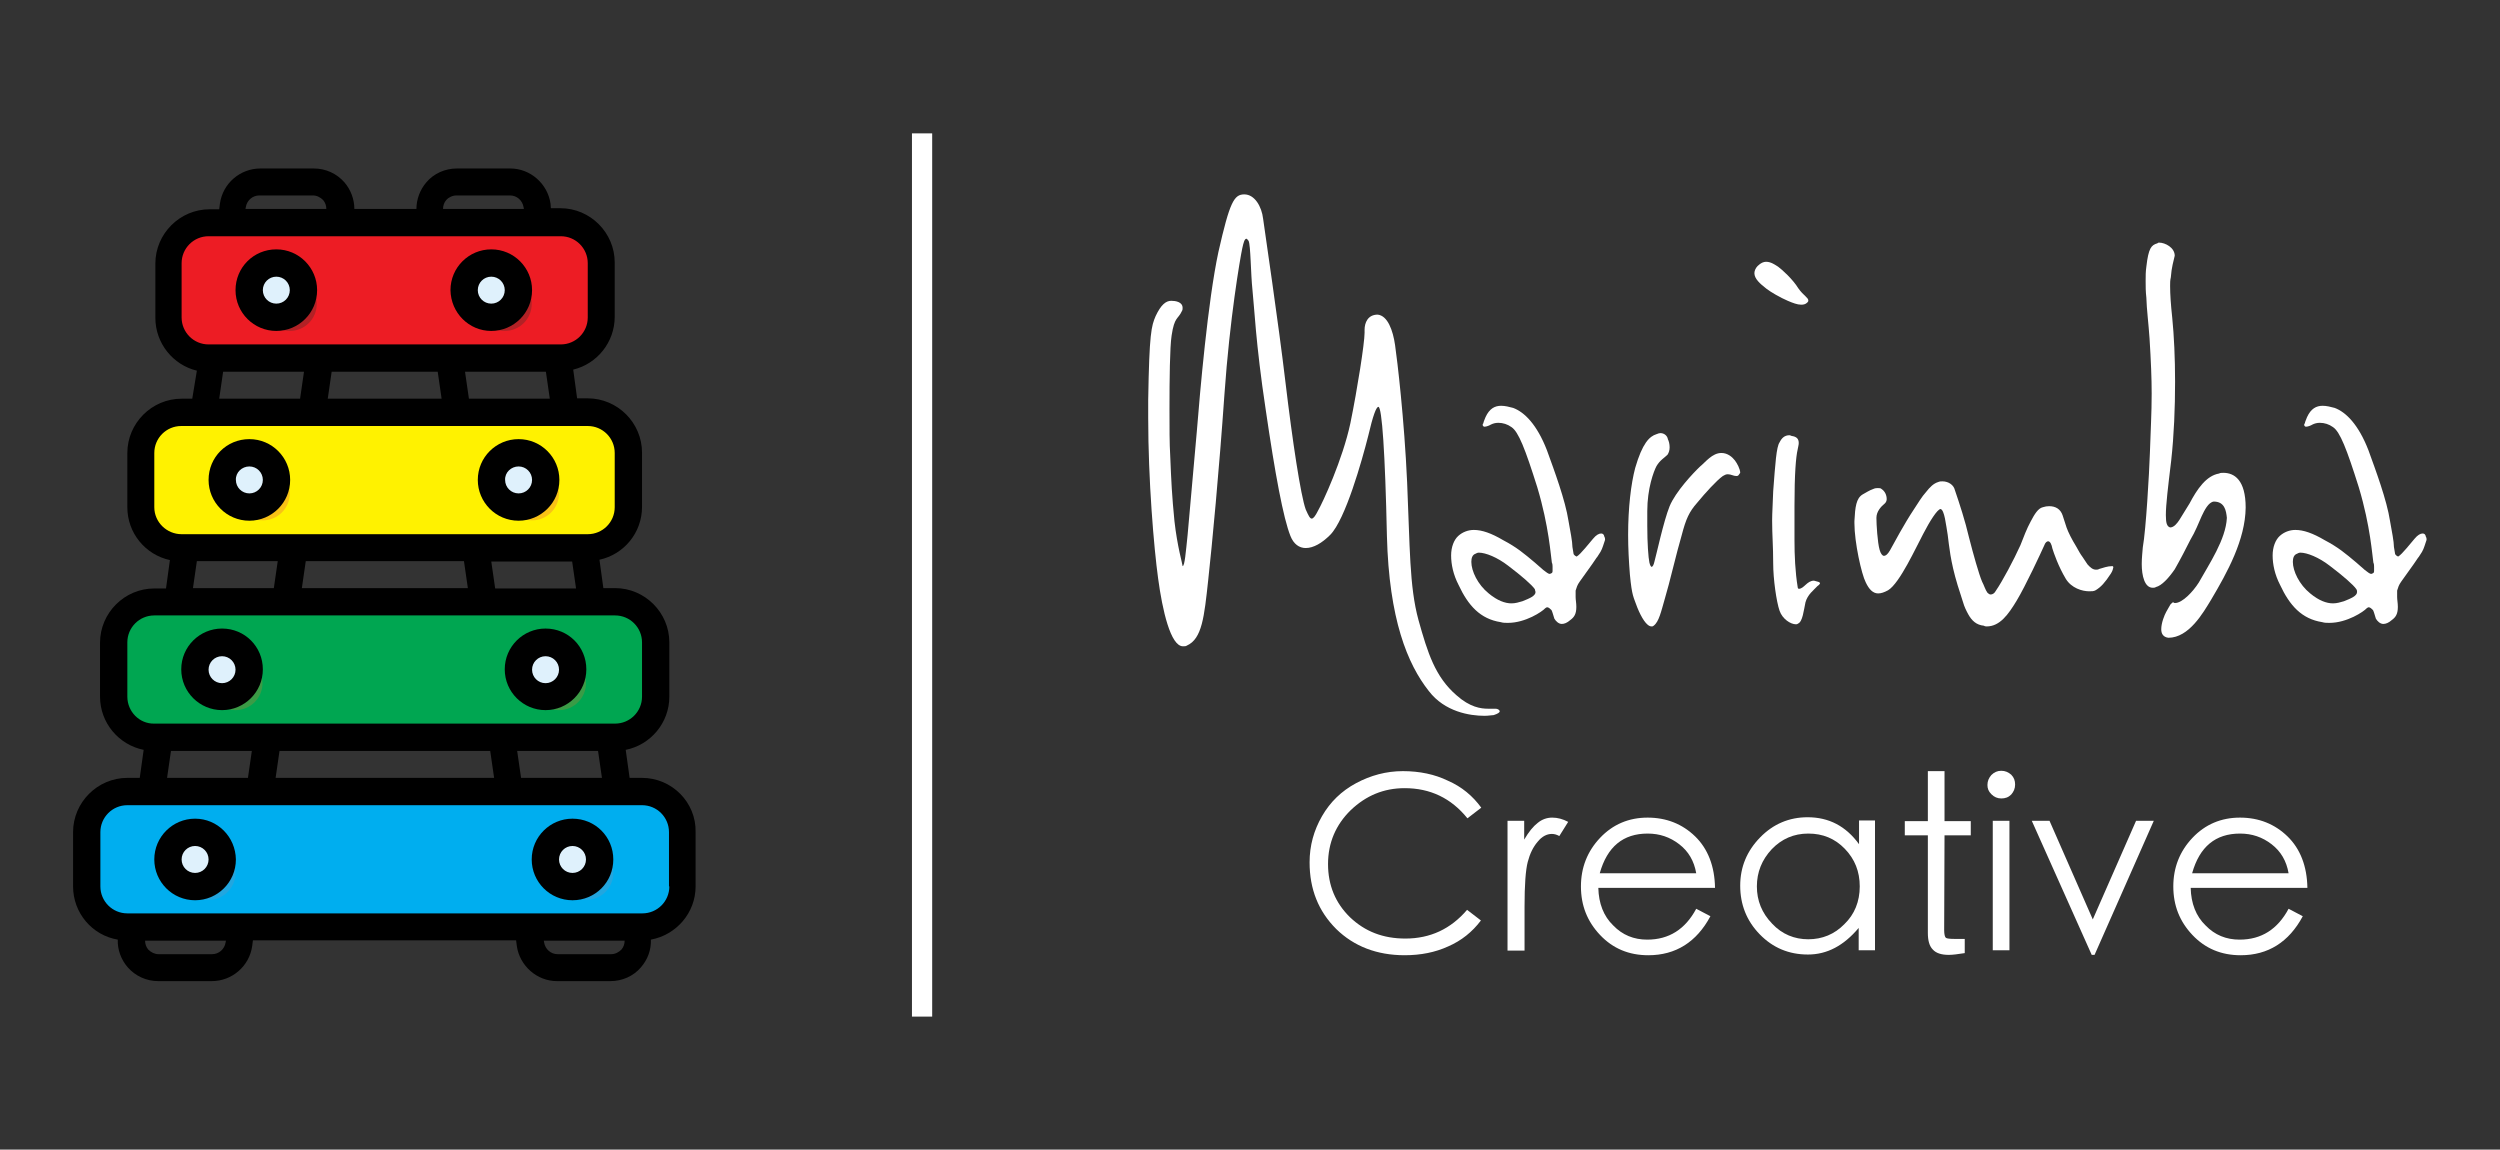
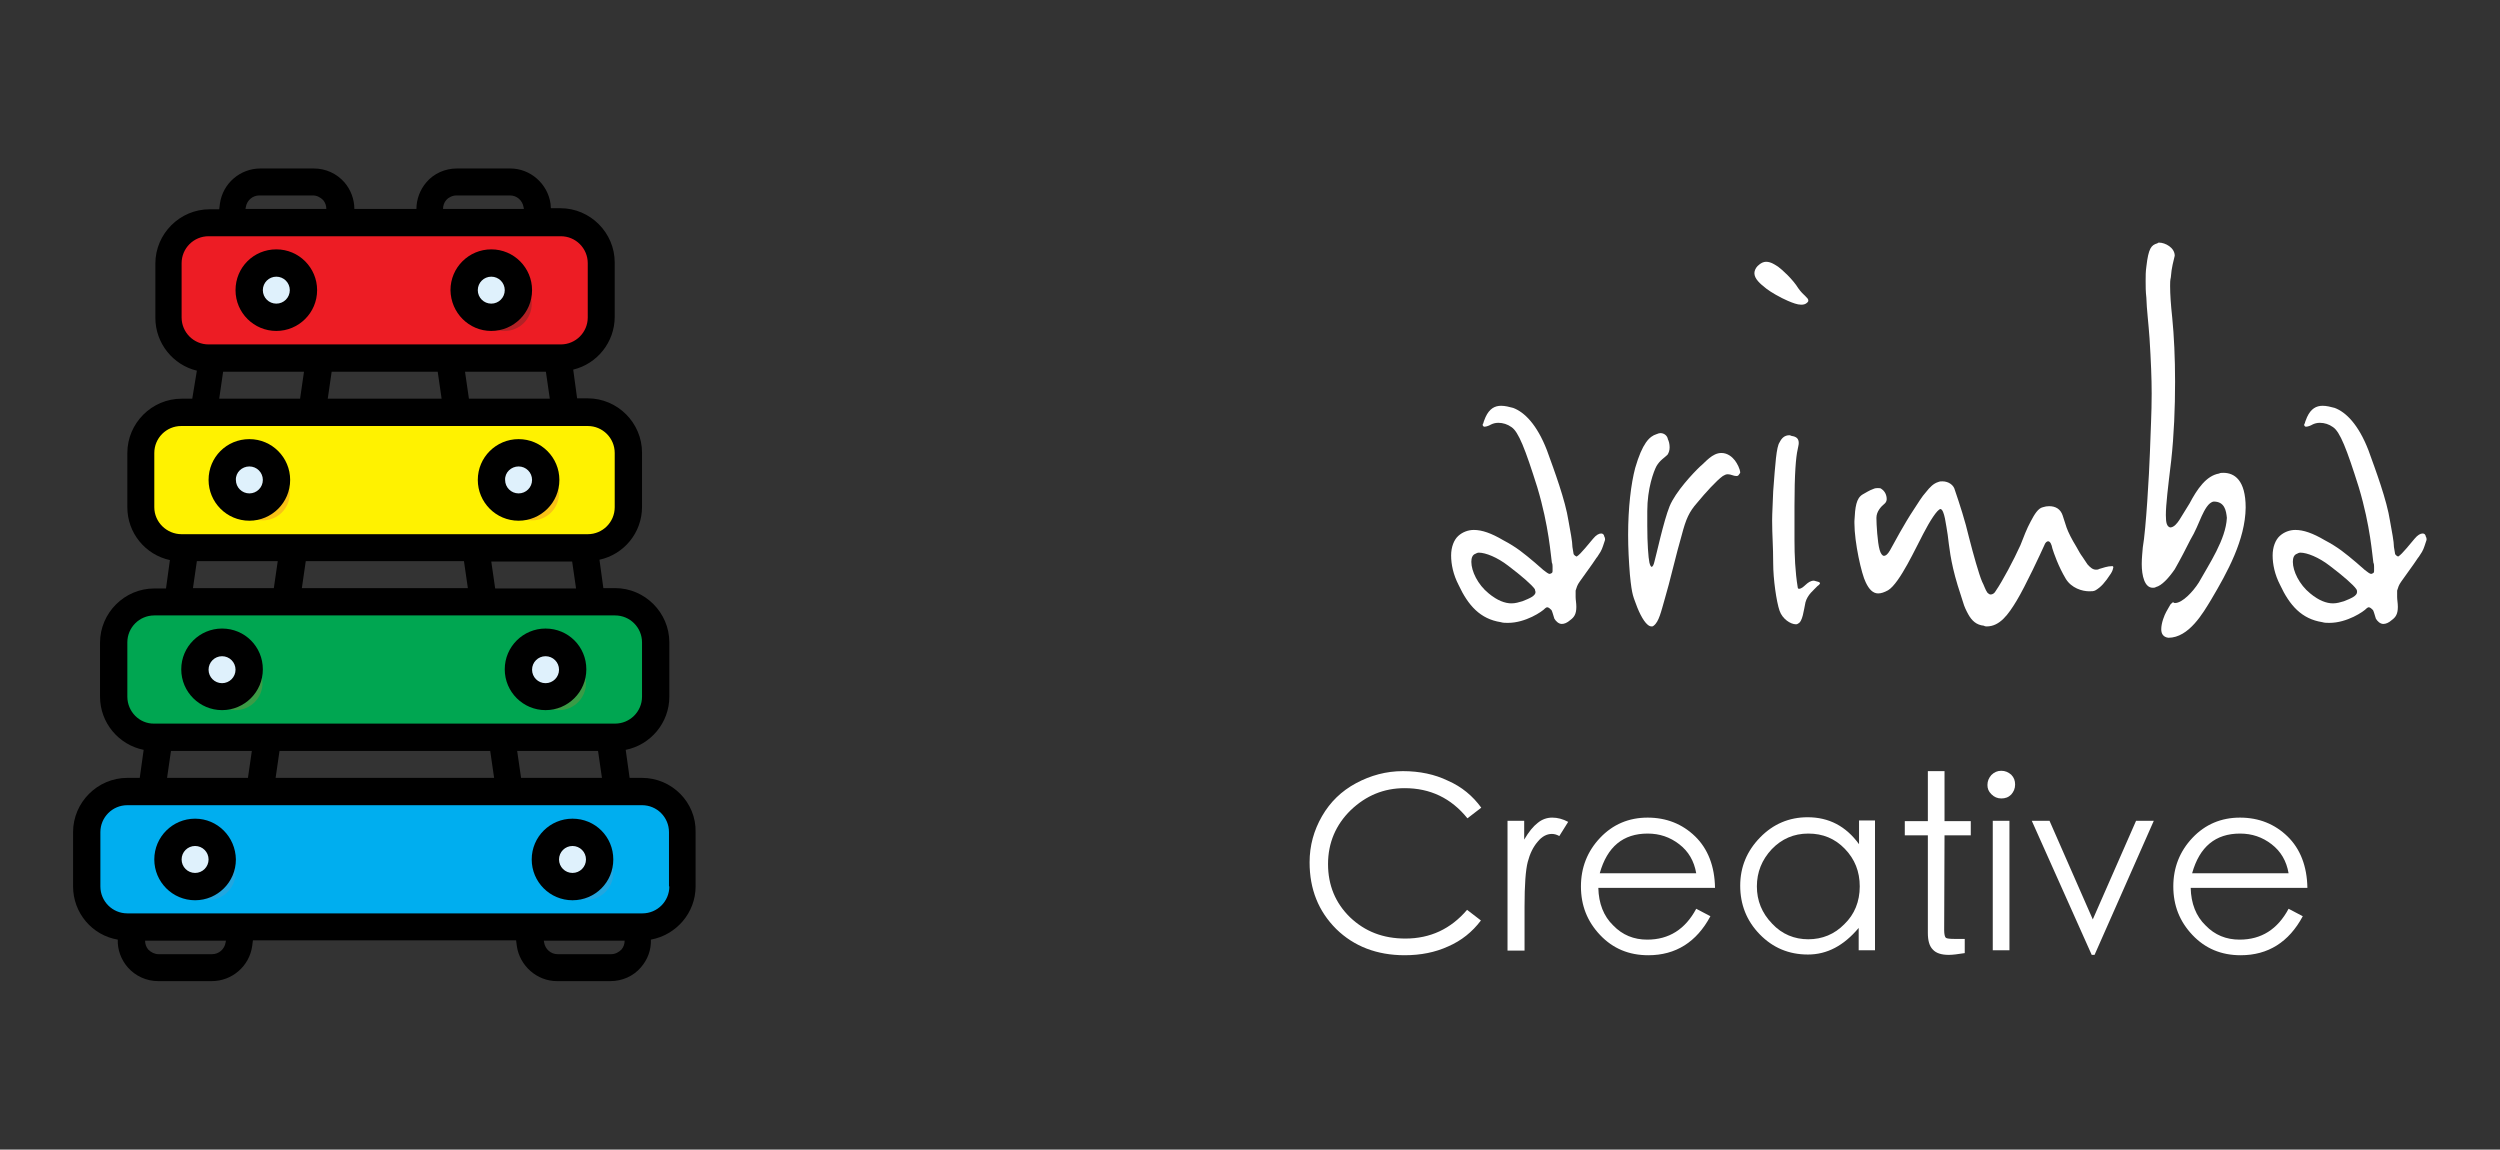
<svg xmlns="http://www.w3.org/2000/svg" id="Layer_1" x="0px" y="0px" viewBox="0 0 704.8 324.1" style="enable-background:new 0 0 704.8 324.1;" xml:space="preserve">
  <rect x="0" y="0" width="704.8" height="324.1" fill="#333333" stroke="none" />
  <style type="text/css">	.st0{fill:#FFFFFF;}	.st1{fill:#ED1C24;}	.st2{fill:#FFF200;}	.st3{fill:#00A651;}	.st4{fill:#00AEEF;}	.st5{fill:#B22125;}	.st6{fill:#F9C216;}	.st7{fill:#3B9B46;}	.st8{fill:#22A6DF;}	.st9{fill:#DFF1FC;}</style>
-   <rect x="257.1" y="37.6" class="st0" width="5.7" height="249" />
  <g>
    <g>
      <path class="st0" d="M417.6,227.7l-3.9,3c-4.6-5.7-10.5-8.5-17.7-8.5c-5.9,0-10.9,2.1-15.2,6.2c-4.2,4.1-6.4,9.2-6.4,15.2   s2.1,11,6.2,15c4.2,4,9.3,6,15.6,6c7,0,12.8-2.7,17.4-8.1l3.9,3c-2.4,3.2-5.5,5.7-9.2,7.3c-3.7,1.7-7.8,2.5-12.3,2.5   c-7.8,0-14.3-2.5-19.3-7.4c-5-5-7.5-11.2-7.5-18.8c0-4.7,1.2-9,3.5-13c2.3-4,5.5-7.1,9.6-9.3s8.5-3.4,13.2-3.4   c4.7,0,9,0.9,12.7,2.7C412.1,221.8,415.2,224.4,417.6,227.7z" />
      <path class="st0" d="M424.9,231.4h4.8v5.3c1.3-2.2,2.5-3.7,3.8-4.7c1.2-1,2.6-1.5,4.1-1.5s3,0.4,4.5,1.2l-2.5,4   c-0.7-0.4-1.4-0.6-2.1-0.6c-1.4,0-2.8,0.7-4,2.2c-1.3,1.5-2.2,3.4-2.8,5.7c-0.6,2.3-0.9,6.5-0.9,12.6V268H425v-36.6H424.9z" />
      <path class="st0" d="M478.2,256.2l4,2.1c-3.9,7.3-9.8,11-17.5,11c-5.5,0-10-1.9-13.6-5.7s-5.4-8.3-5.4-13.7   c0-5.3,1.8-9.9,5.4-13.7s8.1-5.7,13.4-5.7s9.8,1.8,13.4,5.3s5.5,8.4,5.6,14.5h-32.9c0.1,4.4,1.5,8,4.2,10.6c2.6,2.7,5.8,4,9.6,4   C470.5,264.9,475.1,262,478.2,256.2z M478.2,246.2c-0.6-3.5-2.2-6.2-4.8-8.2c-2.6-2-5.5-3-8.9-3c-6.9,0-11.4,3.7-13.5,11.2H478.2z   " />
      <path class="st0" d="M528.6,231.4v36.5H524v-6.3c-4.2,5-8.9,7.5-14.3,7.5s-9.9-1.9-13.6-5.7s-5.5-8.4-5.5-13.7s1.9-9.8,5.6-13.6   s8.2-5.7,13.4-5.7c6,0,10.8,2.5,14.5,7.6v-6.7h4.5V231.4z M524.3,249.9c0-4.2-1.4-7.7-4.2-10.6c-2.8-2.9-6.2-4.3-10.3-4.3   s-7.5,1.5-10.3,4.4c-2.8,3-4.2,6.5-4.2,10.5s1.4,7.5,4.3,10.5c2.8,3,6.3,4.4,10.2,4.4s7.4-1.4,10.2-4.3   C522.8,257.8,524.3,254.2,524.3,249.9z" />
      <path class="st0" d="M548.1,262.2c0,1.2,0.2,2,0.5,2.2s1.1,0.3,2.5,0.3h2.8v4c-1.9,0.3-3.4,0.5-4.5,0.5c-2.1,0-3.6-0.5-4.5-1.5   c-1-1-1.4-2.6-1.4-4.7v-27.5H537v-4h6.5v-14.1h4.7v14.1h7.4v4h-7.4L548.1,262.2L548.1,262.2z" />
      <path class="st0" d="M560.3,221.3c0-1.1,0.4-2,1.1-2.8c0.8-0.8,1.7-1.2,2.8-1.2c1.1,0,2,0.4,2.8,1.1c0.8,0.8,1.1,1.7,1.1,2.8   s-0.4,2-1.1,2.8c-0.8,0.8-1.7,1.1-2.8,1.1s-2-0.4-2.8-1.2S560.3,222.3,560.3,221.3z M561.8,231.4h4.7v36.5h-4.7V231.4z" />
      <path class="st0" d="M572.8,231.4h5l12.2,27.8l12.2-27.8h5l-16.7,37.8h-0.8L572.8,231.4z" />
      <path class="st0" d="M645.2,256.2l4,2.1c-3.9,7.3-9.8,11-17.5,11c-5.5,0-10-1.9-13.6-5.7c-3.6-3.8-5.4-8.3-5.4-13.7   c0-5.3,1.8-9.9,5.4-13.7c3.6-3.8,8.1-5.7,13.4-5.7s9.8,1.8,13.4,5.3c3.6,3.5,5.5,8.4,5.6,14.5h-32.9c0.1,4.4,1.5,8,4.2,10.6   c2.6,2.7,5.8,4,9.6,4C637.5,264.9,642.1,262,645.2,256.2z M645.2,246.2c-0.6-3.5-2.2-6.2-4.8-8.2s-5.5-3-8.9-3   c-6.9,0-11.4,3.7-13.5,11.2H645.2z" />
    </g>
    <g>
-       <path class="st0" d="M421.1,201.6c-0.5,0-1.4,0.2-2.6,0.2c-4.1,0-11.2-1.1-15.7-7c-6-7.6-11.2-20.2-11.8-43.7   c-0.5-23.4-1.4-36.4-2.4-36.4c-0.6,0-1.5,2.3-2.9,8.3c-1.7,6.7-6.4,23.5-10.7,27.8c-2.3,2.3-4.7,3.7-6.9,3.7   c-1.8,0-3.4-1.1-4.3-3.4c-2-5-4.3-17.3-7-35.8c-2.8-18.5-3.2-29-3.7-33.5c-0.5-4.6-0.5-12.7-1.1-13.9c-0.2-0.3-0.5-0.6-0.6-0.6   c-0.5,0-0.8,0.9-1.2,2.8c-0.6,2.9-3.5,19.6-5,41c-1.5,21.5-3.5,42.6-4.6,52.6c-1.1,10.1-1.7,16.4-6,18.3c-0.3,0.2-0.6,0.2-1.1,0.2   c-3.5,0-5.8-10.2-7-19.1c-1.2-8.7-2.8-27.7-2.8-45.4v-4.9c0.3-18.9,0.9-20.9,2.1-23.7c1.5-3.2,2.9-4.3,4.4-4.3   c1.2,0,3.2,0.3,3.2,2c0,0.3,0,0.6-0.2,0.9c-1.1,2.4-2.1,1.5-2.9,6.9c-0.5,3.2-0.6,12.4-0.6,20.6c0,5.2,0,10.1,0.2,13.1   c0.3,7.5,0.5,11.5,1.2,18.6c0.8,7.2,2.3,12.2,2.3,12.7c0.6,0,0.9-4,1.4-8.7l2.6-29.2c0.9-11.2,3.1-36.7,6.1-50.7   c3.2-14.1,4.4-16.2,7.3-16.2c2.9,0,4.9,3.4,5.3,6.9c0.5,3.7,4.3,29.2,6.3,46.1c2,16.8,4.3,31.9,5.7,35.8c0.8,1.8,1.2,2.6,1.7,2.6   s1.1-0.9,1.7-2.1c1.4-2.4,7-14.5,9.2-24.8c2-9.8,4-22.6,4-25.5V93c0-2,0.9-4.3,3.7-4.3c2.8,0.3,4.3,4.4,4.9,8.6   c0.6,4.1,2.6,20.8,3.4,38.7c0.8,18,0.6,29.3,3.2,38.8c2.6,9.3,4.7,16,10.7,21.2c3.8,3.4,6.9,3.8,8.9,3.8h2.1   c0.6,0,1.2,0.3,1.2,0.8C422.7,200.9,422.3,201.2,421.1,201.6z" />
      <path class="st0" d="M451.2,155.6l-0.9,1.4c-0.3,0.3-0.6,0.9-1.4,2l-3.5,4.9c-0.8,1.1-0.9,1.7-1.2,2.6v1.8c0,0.8,0.2,1.7,0.2,2.8   c0,2-0.6,2.9-1.7,3.7c-0.9,0.8-1.7,1.1-2.4,1.1c-0.9,0-1.7-0.8-2.1-1.5c-0.3-0.9-0.5-1.8-0.8-2.4c-0.3-0.3-0.8-0.8-1.2-0.8   c-0.2,0-0.5,0.2-0.6,0.3c-0.8,0.9-5.5,4.1-10.5,4.1c-0.6,0-1.4,0-2-0.2c-5.8-0.9-9.2-4.7-11.9-10.5c-1.5-2.9-2.1-5.8-2.1-8.3   c0-2.4,0.8-4.4,2-5.5c1.2-1.1,2.8-1.7,4.4-1.7c2.3,0,4.9,0.9,8.3,2.9c3.8,2,5.8,3.7,8.9,6.3l2.4,2.1c0.8,0.6,1.4,1.1,1.8,1.1   c0.6-0.2,0.8-0.3,0.8-0.8v-1.2c0-0.3,0-0.8-0.2-1.2c-0.3-1.8-0.8-10.2-4.1-21.2c-3.4-10.8-5.3-15.7-7.3-17   c-1.1-0.8-2.4-1.2-3.7-1.2c-0.8,0-1.5,0.2-2.1,0.5c-0.3,0.2-1.2,0.6-1.8,0.6c-0.2,0-0.5-0.2-0.5-0.5c0-0.2,0-0.3,0.2-0.5   c0-0.3,0.3-0.9,0.6-1.7c1.1-2.4,2.6-3.2,4.4-3.2c1.1,0,2.3,0.3,3.4,0.6c3.2,1.2,6.7,4.7,9.5,11.9c2.1,5.8,5.2,14.1,6.1,20   c0.5,2.8,1.1,5.8,1.1,7.3l0.3,1.8c0,0.5,0.8,0.9,0.9,0.9c1.1-0.6,3.7-4,4.6-5c0.9-1.1,1.7-1.5,2.3-1.5c0.5,0,0.8,0.3,0.9,0.9   c0.2,0.3,0.2,0.6,0.2,0.9C452.1,153.3,451.8,154.6,451.2,155.6z M432.7,166.1c-0.8-1.2-3.8-3.8-7.5-6.6c-3.1-2.4-6.4-3.7-8.3-3.7   c-0.3,0-0.8,0.2-0.9,0.3c-0.9,0.3-1.2,1.2-1.2,2.3c0,2.6,1.8,6.4,4.9,8.9c2.4,2,4.6,2.8,6.4,2.8c1.1,0,2.1-0.3,3.1-0.6   c2-0.8,3.7-1.5,3.7-2.6C432.8,166.7,432.8,166.4,432.7,166.1z" />
      <path class="st0" d="M490.1,134c-0.2,0.2-0.5,0.2-0.6,0.2c-0.8,0-1.5-0.5-2.4-0.5c-0.5,0-0.9,0.2-1.4,0.5   c-1.7,1.2-4.9,4.7-7.2,7.5c-2.3,2.6-3.2,4.6-4.4,9.2c-1.4,4.7-3.5,13.8-4.7,17.7c-1.1,3.8-1.7,6.7-3.2,7.8   c-0.2,0.2-0.3,0.2-0.6,0.2c-1.4,0-2.9-2.6-4-5.3c-1.1-3.1-1.5-3.1-2.1-9.3c-0.3-3.8-0.5-7.5-0.5-11.2c0-7.6,0.8-14.4,2-18.9   c2-6.9,4-8.9,6-9.5c0.5-0.2,0.8-0.3,1.1-0.3c1.2,0,2,0.9,2.1,1.7c0.3,0.6,0.5,1.4,0.5,2.3c0,0.8-0.2,1.5-0.6,2.1   c-0.9,0.9-2.1,1.5-3.1,3.2c-0.8,1.5-2.6,6.3-2.6,12.7v4.1c0,5,0.3,9,0.6,10.4c0.2,0.9,0.5,1.2,0.6,1.2c0.3,0,0.6-0.5,0.8-1.4   c0.5-1.7,2.6-11.5,4.3-15.7c1.7-4.1,6.6-9.3,8.6-11.2c1.5-1.2,3.4-3.8,6-3.8c1.8,0,3.1,1.2,3.8,2.1c0.6,0.8,1.5,2.4,1.5,3.5   C490.4,133.6,490.3,133.7,490.1,134z" />
      <path class="st0" d="M509.5,85.3c-0.5,0.5-1.1,0.6-1.7,0.6c-1.1,0-2.4-0.5-3.8-1.1c-2.1-0.9-4.7-2.4-6-3.4   c-1.8-1.4-3.4-2.8-3.4-4.4c0-0.6,0.3-1.4,0.9-2c0.9-0.9,1.7-1.2,2.4-1.2c1.4,0,2.6,0.9,3.4,1.4c1.1,0.8,4.1,3.5,5.7,6.1   c1.4,2,2.8,2.6,2.8,3.4C509.8,85,509.7,85.1,509.5,85.3z M512.4,165.2c-1.1,1.2-2.8,2.4-3.4,4.6c-0.5,2.3-0.8,5.5-2.1,6   c-0.2,0.2-0.5,0.2-0.6,0.2c-1.5,0-3.8-1.5-4.6-3.8c-0.9-2.6-1.8-9-1.8-13.3c0-4.9-0.3-8.1-0.3-12.1c0-2.3,0.2-4.9,0.3-8.3   c0.6-7.9,0.9-12.5,1.8-13.8c0.6-1.2,1.4-2,2.8-2c0.2,0,0.5,0.2,0.6,0.2c1.4,0.2,2,0.8,2,2c0,0.6-0.2,1.1-0.3,1.8   c-0.5,2.1-0.9,6.9-0.9,15.9v9.6c0,4.4,0.2,9,0.9,13.3c0,0.3,0.2,0.5,0.3,0.5c1.5,0,2.3-2.3,4.3-2.3c0.9,0.3,1.7,0.3,1.7,0.8   C513,164.6,512.9,164.9,512.4,165.2z" />
      <path class="st0" d="M595.1,161.7c-1.7,2.6-2.8,3.8-4.3,4.7c-0.5,0.3-1.1,0.3-1.8,0.3c-2,0-5-0.9-6.6-3.5   c-2.1-3.5-3.4-7.3-3.8-8.6c-0.2-1.1-0.6-2-1.2-2c-0.3,0-0.8,0.3-1.1,1.2c-0.9,2-5.2,11.3-7.8,15.6c-2.3,3.8-4.7,7.2-8.4,7.2   c-0.2,0-0.5,0-0.8-0.2c-2.1-0.2-3.4-1.4-4.4-3.2c-0.6-1.1-1.1-2.1-1.5-3.5l-1.5-4.7c-2.1-6.9-2.4-11.2-2.8-14.2   c-0.5-2.9-0.9-7-2-7.3c-0.9,0-3.1,3.5-4.9,7c-2,3.7-6.6,13.9-9.9,15.9c-1.1,0.6-2,0.9-2.8,0.9c-1.5,0-2.6-1.2-3.5-3.1   c-1.2-2.3-3.2-11.3-3.2-16.7v-0.6c0.2-4,0.5-6.4,2.3-7.5c0.9-0.5,2-1.2,2.9-1.5c0.6-0.3,1.1-0.3,1.4-0.3c0.5,0,0.8,0,1.1,0.3   c0.9,0.6,1.4,1.7,1.4,2.8c0,0.5-0.2,0.9-0.5,1.2c-1.1,0.9-2.4,2.3-2.4,4.1c0,1.8,0.3,6.9,0.9,9c0.3,1.1,0.8,1.7,1.2,1.7   c0.6,0,1.1-0.5,1.7-1.5c1.1-2,4.1-7.6,6.7-11.5c1.2-1.8,2.3-3.7,3.5-5c1.1-1.4,2.1-2.4,3.4-2.8c0.5-0.2,0.8-0.2,1.2-0.2   c1.8,0,3.2,1.1,3.5,2.4c1.4,4.1,2.9,8.7,4,13.4c1.2,4.7,2.8,10.4,3.7,12.5c0.5,0.9,0.9,2.3,1.5,3.1c0.3,0.3,0.6,0.5,0.9,0.5   c0.5,0,1.1-0.3,1.5-1.1c1.8-2.6,5-8.6,6.9-12.8c0.9-2.3,1.8-4.7,2.9-6.7c1.1-2.1,2.1-3.7,3.4-4c0.6-0.2,1.2-0.3,1.8-0.3   c1.8,0,3.2,0.8,3.8,2.6l1.1,3.4c0.5,1.4,1.4,3.2,2.8,5.5c0.6,1.1,1.1,2,1.7,2.8l1.4,2.1c0.8,0.9,1.5,1.5,2.4,1.5   c0.3,0,0.6,0,0.9-0.2c1.1-0.3,2.3-0.8,3.7-0.8c0.2,0,0.3,0.2,0.3,0.3C595.7,160.4,595.6,160.9,595.1,161.7z" />
      <path class="st0" d="M623.4,169c-2.3,3.8-6.3,10.8-12.1,10.8c-1.5-0.2-2-1.2-2-2.4c0-1.8,0.9-4,1.4-4.9c0.5-0.8,0.8-1.5,1.2-2.1   c0.5-0.5,0.6-0.6,0.8-0.6c0.2,0.2,0.3,0.2,0.5,0.2c2,0,5-3.1,6.7-5.8c2.9-5.2,7.6-12.1,7.9-18.2c-0.2-2-0.6-4.6-3.7-4.6   c-1.5,0.2-2.6,2.4-3.4,4.1c-0.9,2-1.8,4.4-3.2,6.7c-1.2,2.4-2.8,5.5-4.4,8.3c-1.8,2.6-3.7,4.6-5.3,5c-0.3,0.2-0.6,0.2-0.9,0.2   c-2.3,0-3.1-3.4-3.1-6.7c0-1.7,0.2-3.4,0.3-4.7c0.9-5,1.8-20.9,2-26.6c0.2-6.4,0.5-11.2,0.5-16.7c0-4.3-0.2-9.2-0.6-15.6   c-0.3-4.4-0.8-8.1-0.9-11.5c-0.2-1.7-0.2-3.2-0.2-4.7c0-1.4,0-2.6,0.2-4c0.6-5.3,1.4-6.1,3.1-6.6c0.2-0.2,0.3-0.2,0.5-0.2   c1.7,0,4.4,1.4,4.4,3.7c-0.3,1.4-0.9,3.2-1.1,6.1c-0.2,0.8-0.2,1.5-0.2,2.4c0,2.4,0.2,5.3,0.6,9c0.5,5,0.8,11.3,0.8,18   c0,7.3-0.3,15.1-1.1,22.3c-0.9,7.5-1.5,12.4-1.5,15.3c0,2.3,0.3,3.2,1.2,3.5c1.1,0,2-1.2,2.6-2.1l2.9-4.7c2.1-4,4.7-7.8,8.3-8.4   c0.3-0.2,0.8-0.2,1.2-0.2c3.1,0,6.3,2,6.3,9.8C633,152.2,627.9,161.4,623.4,169z" />
      <path class="st0" d="M682.8,155.6l-0.9,1.4c-0.3,0.3-0.6,0.9-1.4,2l-3.5,4.9c-0.8,1.1-0.9,1.7-1.2,2.6v1.8c0,0.8,0.2,1.7,0.2,2.8   c0,2-0.6,2.9-1.7,3.7c-0.9,0.8-1.7,1.1-2.4,1.1c-0.9,0-1.7-0.8-2.1-1.5c-0.3-0.9-0.5-1.8-0.8-2.4c-0.3-0.3-0.8-0.8-1.2-0.8   c-0.2,0-0.5,0.2-0.6,0.3c-0.8,0.9-5.5,4.1-10.5,4.1c-0.6,0-1.4,0-2-0.2c-5.8-0.9-9.2-4.7-11.9-10.5c-1.5-2.9-2.1-5.8-2.1-8.3   c0-2.4,0.8-4.4,2-5.5s2.8-1.7,4.4-1.7c2.3,0,4.9,0.9,8.3,2.9c3.8,2,5.8,3.7,8.9,6.3l2.4,2.1c0.8,0.6,1.4,1.1,1.8,1.1   c0.6-0.2,0.8-0.3,0.8-0.8v-1.2c0-0.3,0-0.8-0.2-1.2c-0.3-1.8-0.8-10.2-4.1-21.2c-3.4-10.8-5.3-15.7-7.3-17   c-1.1-0.8-2.4-1.2-3.7-1.2c-0.8,0-1.5,0.2-2.1,0.5c-0.3,0.2-1.2,0.6-1.8,0.6c-0.2,0-0.5-0.2-0.5-0.5c0-0.2,0-0.3,0.2-0.5   c0-0.3,0.3-0.9,0.6-1.7c1.1-2.4,2.6-3.2,4.4-3.2c1.1,0,2.3,0.3,3.4,0.6c3.2,1.2,6.7,4.7,9.5,11.9c2.1,5.8,5.2,14.1,6.1,20   c0.5,2.8,1.1,5.8,1.1,7.3l0.3,1.8c0,0.5,0.8,0.9,0.9,0.9c1.1-0.6,3.7-4,4.6-5c0.9-1.1,1.7-1.5,2.3-1.5c0.5,0,0.8,0.3,0.9,0.9   c0.2,0.3,0.2,0.6,0.2,0.9C683.7,153.3,683.4,154.6,682.8,155.6z M664.3,166.1c-0.8-1.2-3.8-3.8-7.5-6.6c-3.1-2.4-6.4-3.7-8.3-3.7   c-0.3,0-0.8,0.2-0.9,0.3c-0.9,0.3-1.2,1.2-1.2,2.3c0,2.6,1.8,6.4,4.9,8.9c2.4,2,4.6,2.8,6.4,2.8c1.1,0,2.1-0.3,3.1-0.6   c2-0.8,3.7-1.5,3.7-2.6C664.5,166.7,664.5,166.4,664.3,166.1z" />
    </g>
  </g>
  <g>
    <g>
      <path class="st1" d="M158.1,100.9H58.8c-6.3,0-11.5-5.1-11.5-11.5V74.1c0-6.3,5.1-11.5,11.5-11.5h99.3c6.3,0,11.5,5.1,11.5,11.5   v15.3C169.6,95.8,164.4,100.9,158.1,100.9z" />
      <path class="st2" d="M165.7,154.4H51.2c-6.3,0-11.5-5.1-11.5-11.5v-15.3c0-6.3,5.1-11.5,11.5-11.5h114.6c6.3,0,11.5,5.1,11.5,11.5   v15.3C177.2,149.3,172.1,154.4,165.7,154.4z" />
      <path class="st3" d="M173.4,207.9H43.5c-6.3,0-11.5-5.1-11.5-11.5v-15.3c0-6.3,5.1-11.5,11.5-11.5h129.9c6.3,0,11.5,5.1,11.5,11.5   v15.3C184.8,202.8,179.7,207.9,173.4,207.9z" />
      <path class="st4" d="M181,261.3H35.9c-6.3,0-11.5-5.1-11.5-11.5v-15.3c0-6.3,5.1-11.5,11.5-11.5H181c6.3,0,11.5,5.1,11.5,11.5   v15.3C192.5,256.2,187.3,261.3,181,261.3z" />
-       <circle class="st5" cx="81.7" cy="85.7" r="7.6" />
      <circle class="st5" cx="142.3" cy="85.7" r="7.6" />
      <circle class="st6" cx="74.1" cy="139.1" r="7.6" />
      <circle class="st6" cx="150" cy="139.1" r="7.6" />
      <circle class="st7" cx="66.4" cy="192.6" r="7.6" />
      <circle class="st7" cx="157.6" cy="192.6" r="7.6" />
      <circle class="st8" cx="58.8" cy="246.1" r="7.6" />
      <circle class="st8" cx="165.3" cy="246.1" r="7.6" />
      <g>
        <circle class="st9" cx="77.9" cy="81.8" r="7.6" />
        <circle class="st9" cx="138.5" cy="81.8" r="7.6" />
        <circle class="st9" cx="70.3" cy="135.3" r="7.6" />
        <circle class="st9" cx="146.2" cy="135.3" r="7.6" />
        <circle class="st9" cx="62.6" cy="188.8" r="7.6" />
        <circle class="st9" cx="153.8" cy="188.8" r="7.6" />
        <ellipse transform="matrix(0.16 -0.987 0.987 0.16 -192.98 257.82)" class="st9" cx="55" cy="242.3" rx="7.6" ry="7.6" />
        <circle class="st9" cx="161.4" cy="242.3" r="7.6" />
      </g>
    </g>
    <g>
      <path d="M77.9,93.3c6.3,0,11.5-5.1,11.5-11.5c0-6.3-5.1-11.5-11.5-11.5s-11.5,5.1-11.5,11.5C66.4,88.2,71.6,93.3,77.9,93.3z    M77.9,78c2.1,0,3.8,1.7,3.8,3.8s-1.7,3.8-3.8,3.8s-3.8-1.7-3.8-3.8C74.1,79.7,75.8,78,77.9,78z" />
      <path d="M138.5,93.3c6.3,0,11.5-5.1,11.5-11.5c0-6.3-5.1-11.5-11.5-11.5c-6.3,0-11.5,5.1-11.5,11.5   C127.1,88.2,132.2,93.3,138.5,93.3z M138.5,78c2.1,0,3.8,1.7,3.8,3.8s-1.7,3.8-3.8,3.8c-2.1,0-3.8-1.7-3.8-3.8S136.4,78,138.5,78z   " />
      <path d="M70.3,146.8c6.3,0,11.5-5.1,11.5-11.5c0-6.3-5.1-11.5-11.5-11.5s-11.5,5.1-11.5,11.5C58.8,141.6,63.9,146.8,70.3,146.8z    M70.3,131.5c2.1,0,3.8,1.7,3.8,3.8s-1.7,3.8-3.8,3.8s-3.8-1.7-3.8-3.8C66.4,133.2,68.2,131.5,70.3,131.5z" />
      <path d="M146.2,146.8c6.3,0,11.5-5.1,11.5-11.5c0-6.3-5.1-11.5-11.5-11.5c-6.3,0-11.5,5.1-11.5,11.5   C134.7,141.6,139.8,146.8,146.2,146.8z M146.2,131.5c2.1,0,3.8,1.7,3.8,3.8s-1.7,3.8-3.8,3.8s-3.8-1.7-3.8-3.8   C142.3,133.2,144.1,131.5,146.2,131.5z" />
      <path d="M62.6,200.2c6.3,0,11.5-5.1,11.5-11.5s-5.1-11.5-11.5-11.5c-6.3,0-11.5,5.1-11.5,11.5S56.3,200.2,62.6,200.2z M62.6,185   c2.1,0,3.8,1.7,3.8,3.8s-1.7,3.8-3.8,3.8c-2.1,0-3.8-1.7-3.8-3.8S60.5,185,62.6,185z" />
      <path d="M153.8,200.2c6.3,0,11.5-5.1,11.5-11.5s-5.1-11.5-11.5-11.5c-6.3,0-11.5,5.1-11.5,11.5S147.5,200.2,153.8,200.2z    M153.8,185c2.1,0,3.8,1.7,3.8,3.8s-1.7,3.8-3.8,3.8s-3.8-1.7-3.8-3.8S151.7,185,153.8,185z" />
      <path d="M181,219.3h-3.5l-1.1-7.9c7-1.4,12.3-7.6,12.3-15v-15.3c0-8.4-6.9-15.3-15.3-15.3h-3.3l-1.1-8c6.9-1.5,12-7.6,12-14.9   v-15.3c0-8.4-6.9-15.3-15.3-15.3h-3l-1.1-8.1c6.7-1.6,11.7-7.7,11.7-14.9V74c0-8.4-6.9-15.3-15.3-15.3h-2.7l-0.1-1.3   c-0.8-5.6-5.7-9.9-11.3-9.9h-15.1c-3.3,0-6.5,1.4-8.6,3.9c-1.8,2.1-2.8,4.8-2.8,7.5H99.9c0-2.7-1-5.4-2.8-7.5   c-2.2-2.5-5.3-3.9-8.6-3.9H73.4c-5.7,0-10.6,4.2-11.4,9.9L61.8,59h-2.7c-8.4,0-15.3,6.9-15.3,15.3v15.3c0,7.2,5,13.3,11.7,14.9   l-1.3,7.9h-3c-8.4,0-15.3,6.9-15.3,15.3V143c0,7.3,5.1,13.4,12,14.9l-1.1,8h-3.3c-8.4,0-15.3,6.9-15.3,15.3v15.2   c0,7.4,5.3,13.6,12.3,15l-1.1,7.9h-3.5c-8.4,0-15.3,6.9-15.3,15.3v15.3c0,7.5,5.4,13.8,12.6,15c-0.1,2.8,0.9,5.6,2.8,7.8   c2.2,2.5,5.3,3.9,8.6,3.9h15.1c5.7,0,10.6-4.2,11.4-9.9l0.2-1.6h74.2l0.2,1.6c0.8,5.6,5.7,9.9,11.3,9.9h15.1   c3.3,0,6.5-1.4,8.6-3.9c1.9-2.2,2.9-4.9,2.8-7.8c7.1-1.3,12.6-7.5,12.6-15v-15.3C196.3,226.2,189.4,219.3,181,219.3z M138.2,211.7   l1.1,7.6H77.7l1.1-7.6H138.2z M146.9,219.3l-1.1-7.6h22.8l1.1,7.6H146.9z M130.8,158.2l1.1,7.6H85.1l1.1-7.6H130.8z M139.6,165.9   l-1.1-7.6h22.8l1.1,7.6H139.6z M123.4,104.8l1.1,7.6H92.4l1.1-7.6H123.4z M132.2,112.4l-1.1-7.6h22.8l1.1,7.6H132.2z M125.8,56.4   c0.7-0.8,1.8-1.3,2.9-1.3h15.1c1.9,0,3.5,1.4,3.8,3.3l0.1,0.5h-22.8C124.9,58,125.2,57.1,125.8,56.4z M69.3,58.4   c0.3-1.9,1.9-3.3,3.8-3.3h15.1c1.1,0,2.1,0.5,2.9,1.3c0.6,0.7,0.9,1.6,0.9,2.5H69.2L69.3,58.4z M51.2,89.5V74.2   c0-4.2,3.4-7.6,7.6-7.6h99.3c4.2,0,7.6,3.4,7.6,7.6v15.3c0,4.2-3.4,7.6-7.6,7.6H58.8C54.6,97.1,51.2,93.7,51.2,89.5z M62.9,104.8   h22.8l-1.1,7.6H61.8L62.9,104.8z M43.5,143v-15.3c0-4.2,3.4-7.6,7.6-7.6h114.6c4.2,0,7.6,3.4,7.6,7.6V143c0,4.2-3.4,7.6-7.6,7.6   H51.2C47,150.6,43.5,147.2,43.5,143z M55.5,158.2h22.8l-1.1,7.6H54.4L55.5,158.2z M35.9,196.4v-15.3c0-4.2,3.4-7.6,7.6-7.6h129.9   c4.2,0,7.6,3.4,7.6,7.6v15.3c0,4.2-3.4,7.6-7.6,7.6H43.5C39.3,204.1,35.9,200.6,35.9,196.4z M48.2,211.7H71l-1.1,7.6H47.1   L48.2,211.7z M63.6,265.7c-0.3,1.9-1.9,3.3-3.8,3.3H44.7c-1.1,0-2.1-0.5-2.9-1.3c-0.6-0.7-0.9-1.6-0.9-2.5h22.8L63.6,265.7z    M172.3,269h-15.1c-1.9,0-3.5-1.4-3.8-3.3l-0.1-0.5h22.8c0,0.9-0.3,1.8-0.9,2.5C174.4,268.5,173.4,269,172.3,269z M188.7,249.9   c0,4.2-3.4,7.6-7.6,7.6H35.9c-4.2,0-7.6-3.4-7.6-7.6v-15.3c0-4.2,3.4-7.6,7.6-7.6H181c4.2,0,7.6,3.4,7.6,7.6v15.3H188.7z" />
      <path d="M55,230.8c-6.3,0-11.5,5.1-11.5,11.5c0,6.3,5.1,11.5,11.5,11.5c6.3,0,11.5-5.1,11.5-11.5C66.4,235.9,61.3,230.8,55,230.8z    M55,246.1c-2.1,0-3.8-1.7-3.8-3.8s1.7-3.8,3.8-3.8s3.8,1.7,3.8,3.8S57.1,246.1,55,246.1z" />
      <path d="M161.4,230.8c-6.3,0-11.5,5.1-11.5,11.5c0,6.3,5.1,11.5,11.5,11.5s11.5-5.1,11.5-11.5S167.8,230.8,161.4,230.8z    M161.4,246.1c-2.1,0-3.8-1.7-3.8-3.8s1.7-3.8,3.8-3.8s3.8,1.7,3.8,3.8S163.5,246.1,161.4,246.1z" />
    </g>
  </g>
</svg>